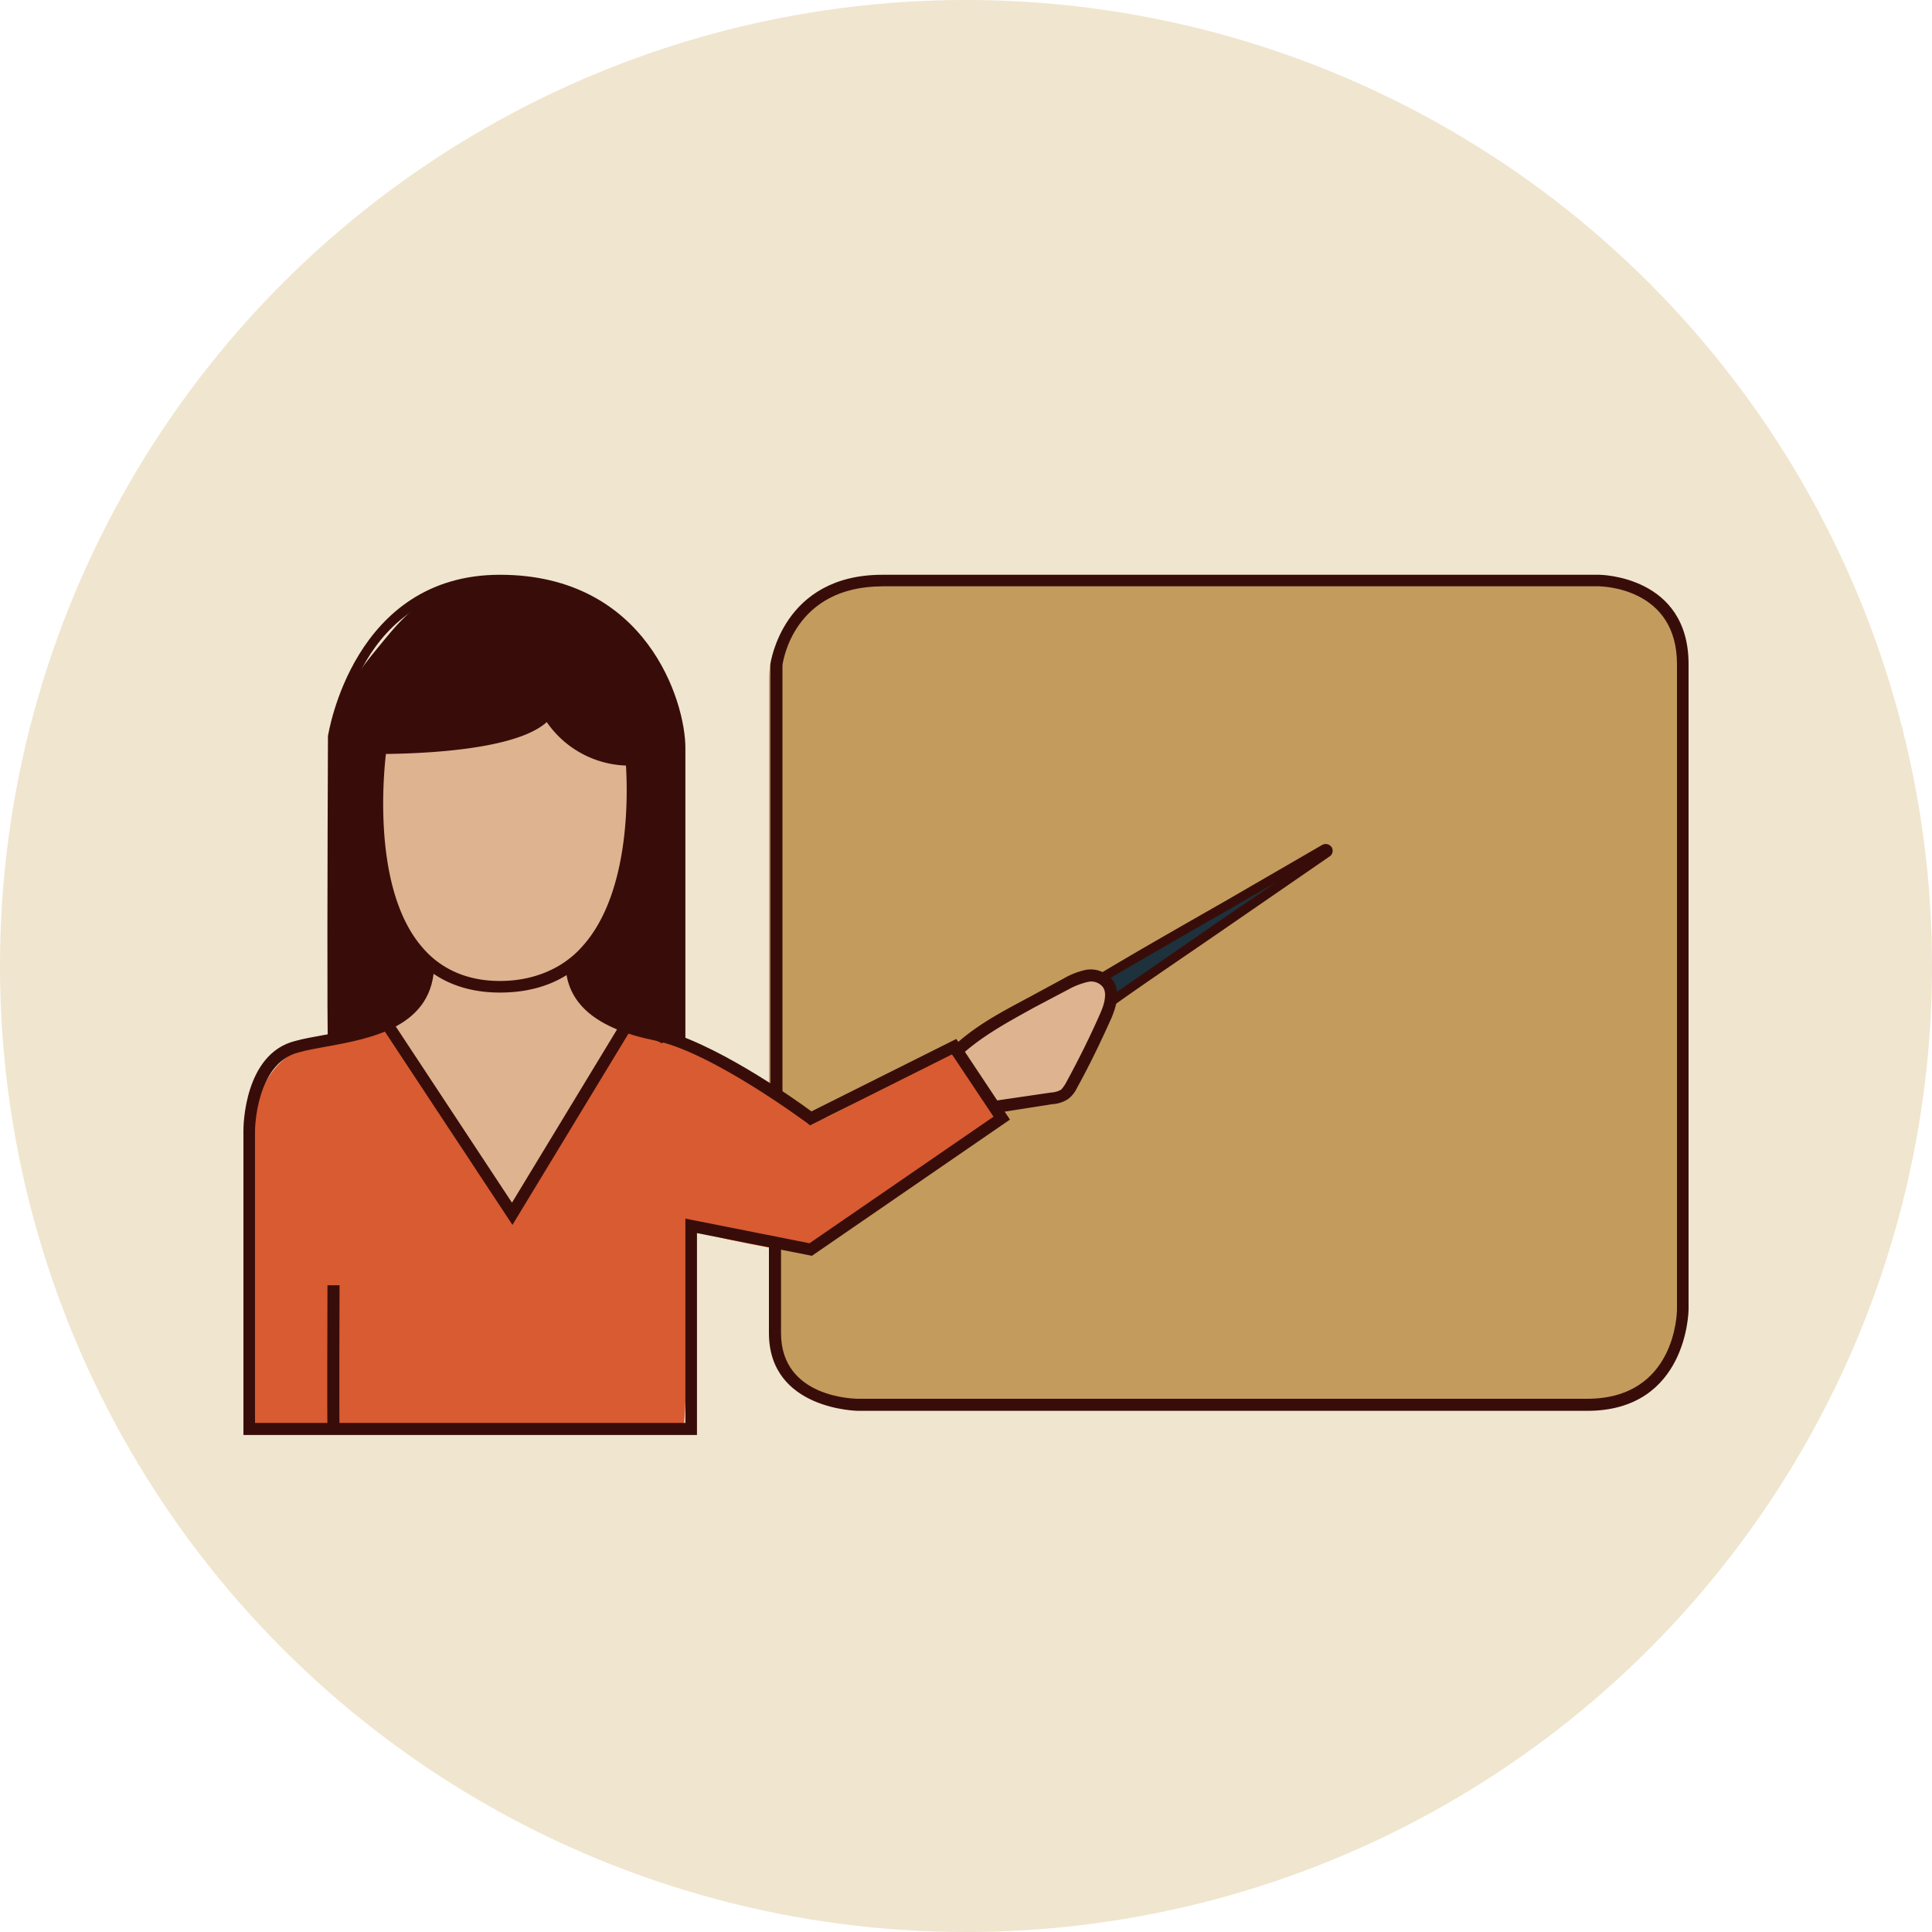
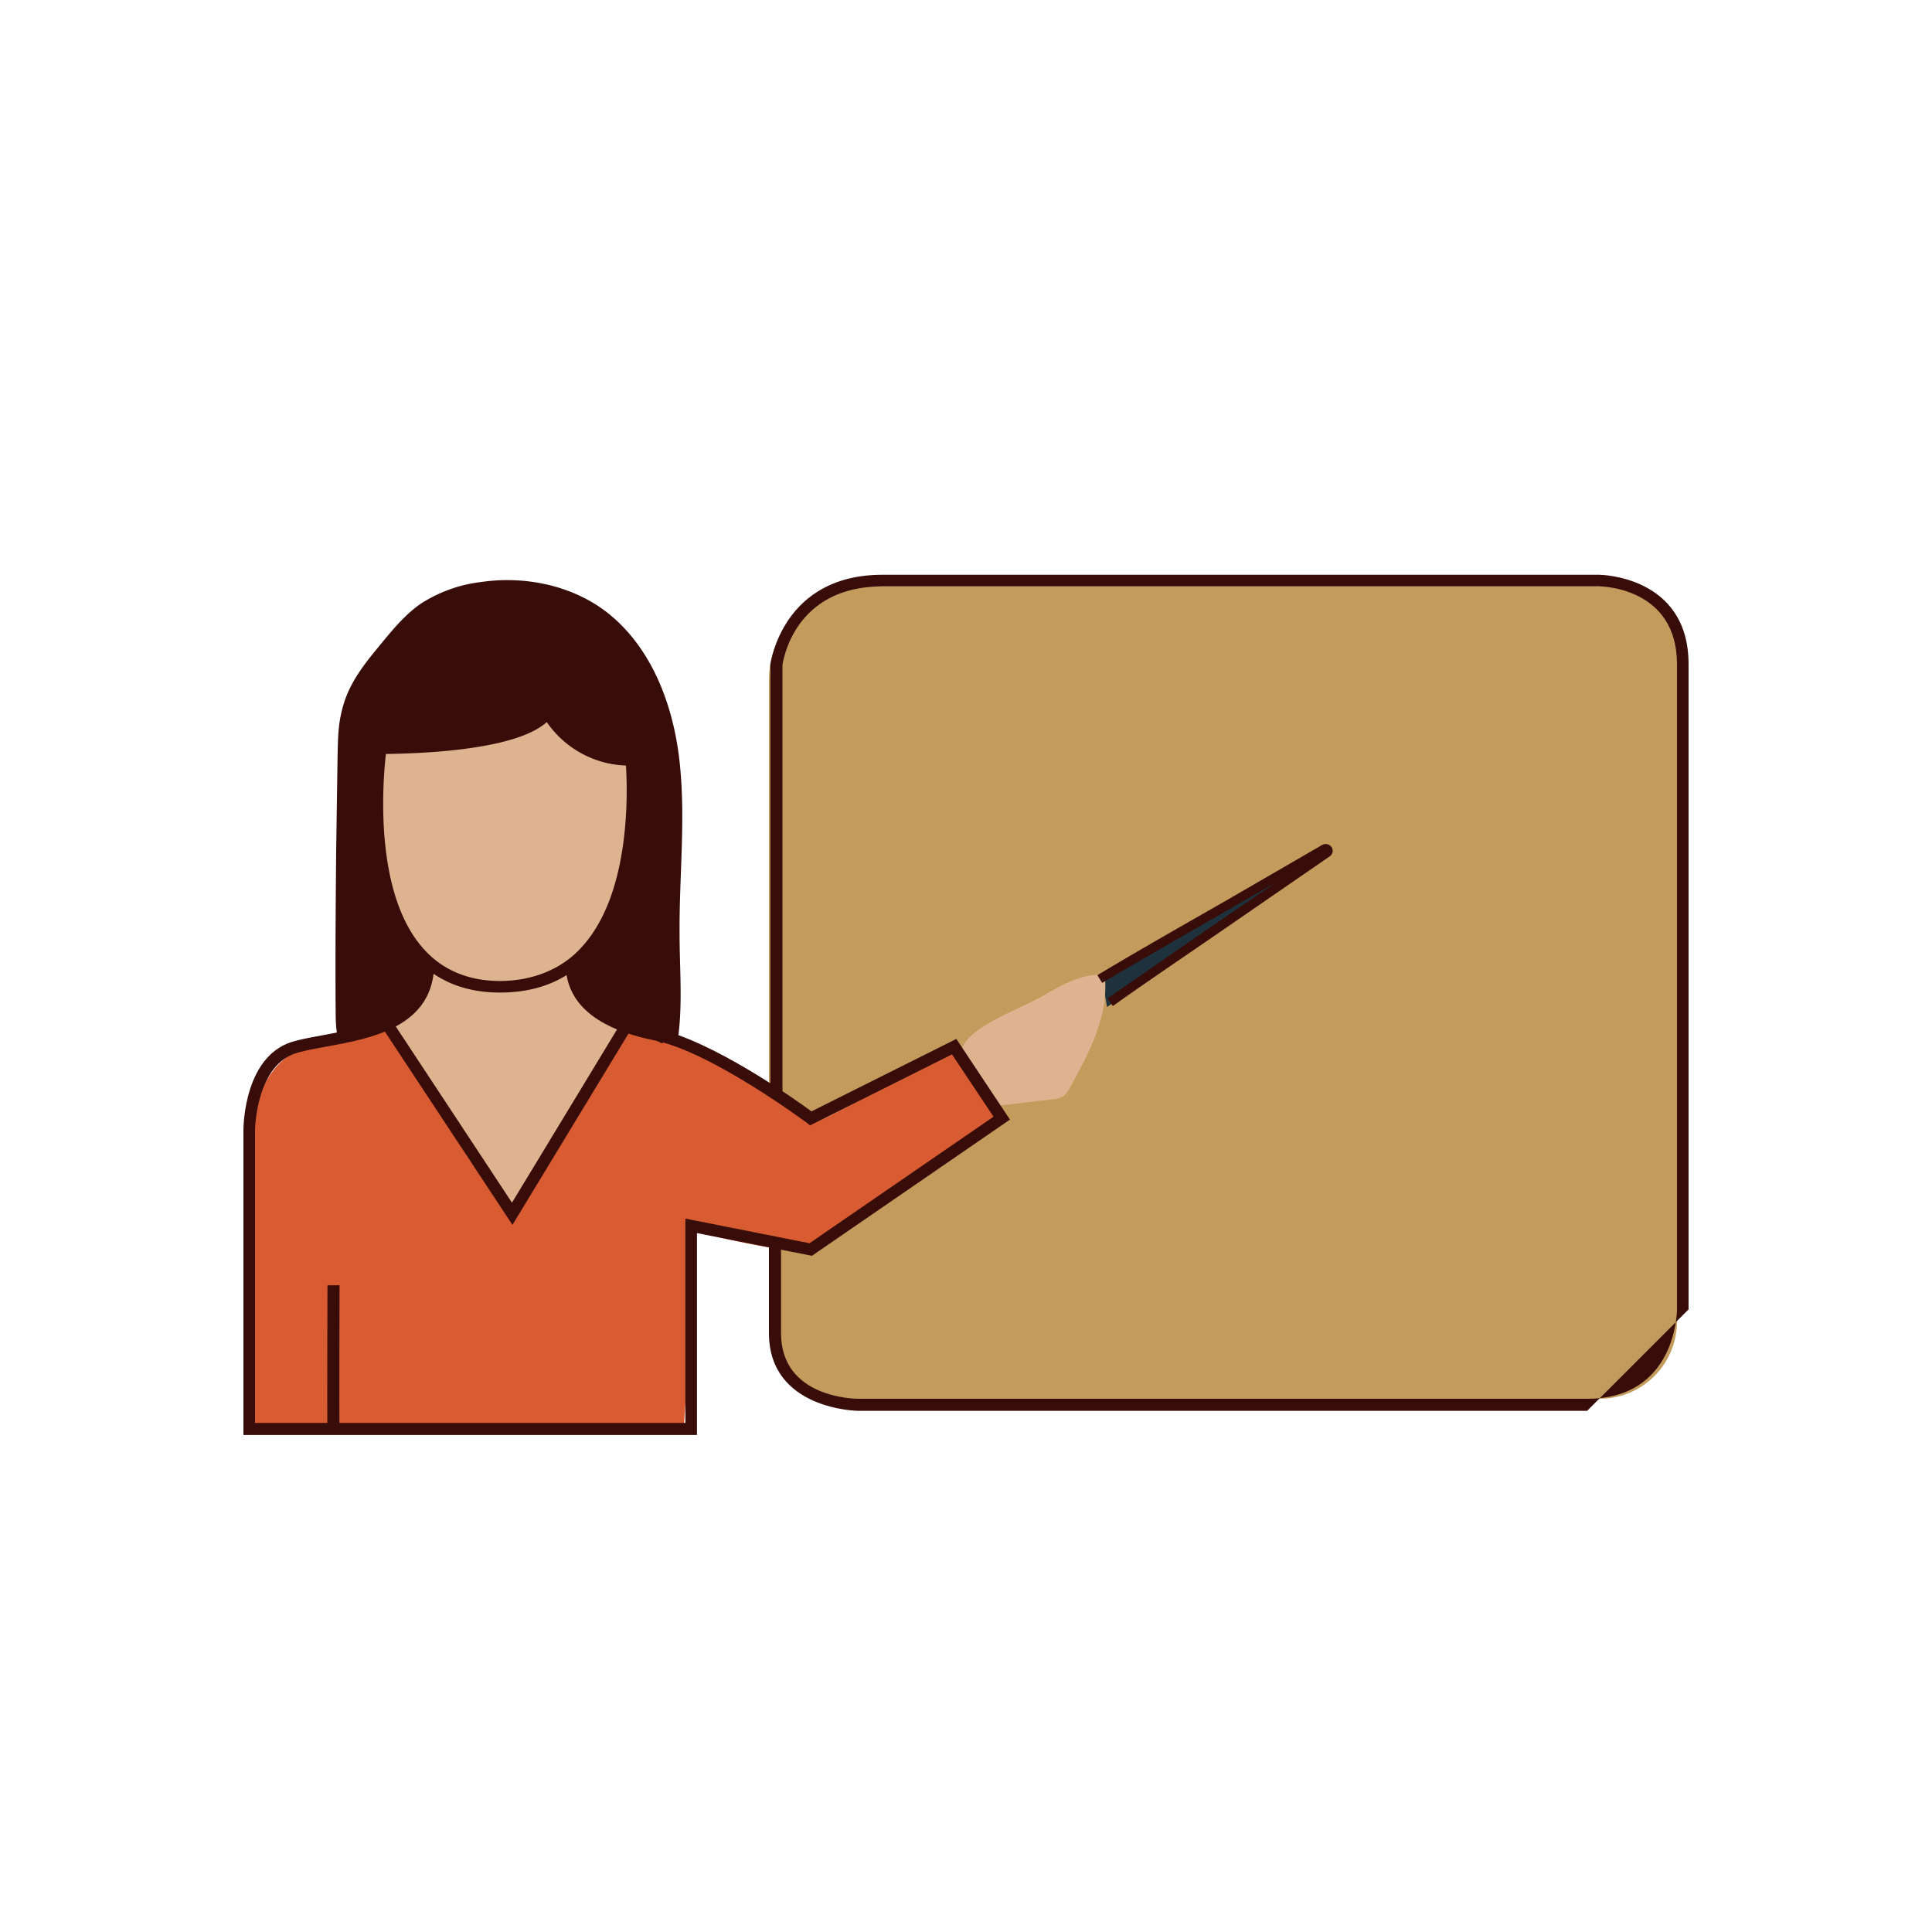
<svg xmlns="http://www.w3.org/2000/svg" viewBox="0 0 400 400">
  <defs>
    <style>.a{fill:#f0e5ce;}.b{fill:#c39b5c;}.c{fill:#1d323c;}.d{fill:#deb390;}.e{fill:#d85b32;}.f{fill:#380d09;}</style>
  </defs>
  <title>Монтажная область 257 копия 25</title>
-   <circle class="a" cx="200" cy="200" r="200" />
  <path class="b" d="M178.6,121.4H333.9a13.3,13.3,0,0,1,13.3,13.3V273.6a16,16,0,0,1-16,16H175.6a16.4,16.4,0,0,1-16.4-16.4V140.9A19.4,19.4,0,0,1,178.6,121.4Z" />
  <path class="c" d="M228.1,202.1c15.1-9.4,29.2-16.4,44.2-25.8.8.5,1.8-.7,1.4.1a6.1,6.1,0,0,1-1.9,2l-42.6,30.1" />
  <path class="d" d="M215.9,206.2c3.9-2.3,8.2-4.7,12.8-4.4,1,8.3-3.2,16.2-7.2,23.4a5.5,5.5,0,0,1-1.5,1.9,6.5,6.5,0,0,1-2,.5l-11.1,1.3a3.3,3.3,0,0,1-1.4-.1,2.3,2.3,0,0,1-1.2-1c-2.7-3.1-7.4-8.1-4.4-12.1S211.5,208.7,215.9,206.2Z" />
  <path class="e" d="M141.5,296.6c1-13.9,1.5-27.9,1.6-41.8q8.3,2.1,16.8,3.6c2.9.5,6.1.9,8.8-.4a20.5,20.5,0,0,0,4.9-3.9c7.1-6.5,16.5-9.7,24.5-14.9a53.7,53.7,0,0,0,10-8.4,33.3,33.3,0,0,1-9.6-14.6c-8.7,5.2-17.6,10.1-26.6,14.8-1.3.6-2.8,1.3-4.2.7a6.9,6.9,0,0,1-1.9-1.9,19.9,19.9,0,0,0-5.6-4.3,154.7,154.7,0,0,0-32.7-14.6l1,2-21.7,37.8c-9.9-8-15.4-20.1-20.4-31.9-.9-2-2-4.3-4-5.2a9,9,0,0,0-4.6-.3c-7.7.8-16.3,2.1-21.1,8.2s-4.2,12-4.3,18.5l-.3,54.1c0,.7-.2,1.6-.2,2.3" />
  <path class="f" d="M140.7,157.7c-1.3-11.9-5.9-24-15.4-31.2-7.2-5.4-16.8-7.3-25.7-6A29.4,29.4,0,0,0,87.1,125c-3.6,2.5-6.4,6.1-9.2,9.5s-5.3,6.8-6.6,10.8-1.3,7-1.4,10.6l-.3,20.2c-.1,11.4-.2,22.7-.1,34a27.8,27.8,0,0,0,.6,5.8c5.1-4.3,11.4-4.2,15.8,1.2,2.5,3.1,3.9,6.9,6.1,10.2a101,101,0,0,0,8.6,11.2,54.9,54.9,0,0,0,12.1,1.5.5.5,0,0,1,.2-.4,37,37,0,0,1,3.7-5.4c3.2-5.7,6.8-11.2,10.1-16.9a2.3,2.3,0,0,1,1.1-1.1,2.7,2.7,0,0,1,2.6-2.4A19.1,19.1,0,0,1,137,216a2.2,2.2,0,0,1,1.8-.1l1.3.5c.1-.8.3-1.6.4-2.4.8-6.9.2-13.8.2-20.6C140.6,181.4,142,169.5,140.7,157.7Z" />
  <path class="d" d="M107.2,250.3c7.7-12.1,15.2-24.2,22.5-36.5-4.9-1.6-8.6-5.8-11.1-10.3a3.5,3.5,0,0,1-.6-1.6c-.1-1.4,1-2.4,1.9-3.3,4.4-4.4,7.1-10.4,8.5-16.4s1.8-12.4,2.1-18.6c.2-2.5.3-5.1-.7-7.4-5.7,1.4-10.9-2.3-14.3-7.1-.5-.7-1.1-1.5-1.9-1.6a2.7,2.7,0,0,0-1.5.5,71.6,71.6,0,0,1-33.4,7.1,94.1,94.1,0,0,0,.8,25.4c1.4,7.4,4,15.3,10.2,19.7a19.7,19.7,0,0,1-6.9,10.5,5.7,5.7,0,0,0-1.7,1.8c-.6,1.4.3,3,1.2,4.2l5.8,8.4,18.4,26.2C106.5,250.2,107.2,251.3,107.2,250.3Z" />
  <path class="f" d="M144.3,297.1H50.4V234c0-.7.1-15.9,10.8-18.5,1.8-.5,3.7-.8,5.8-1.2,9.6-1.8,20.5-3.7,20.5-14.9h2.4c0,13.2-13,15.6-22.4,17.3-2.1.4-4,.7-5.7,1.2-8.8,2.2-9,15.9-9,16.1v60.6h89.1V252.3l25.7,5.1,38.1-26.2-8.6-12.9L167.7,233l-.6-.5c-.2-.1-19.7-14.7-31.6-17.1s-18.4-7.6-18.4-16h2.5c0,7.1,5,11.3,16.3,13.6s28.6,14.5,32.1,17.1l30-15,11.1,16.7-41,28.2-23.8-4.7Z" />
  <path class="f" d="M103.5,205.5c-7.5,0-13.6-2.6-18-7.7-12.1-14.1-8.1-42-7.9-43.1v-1.1h1.1c13.4,0,30.2-1.8,33.6-6.9l1.2-1.7.9,1.9a18.4,18.4,0,0,0,16.2,9.2h1.2v1.1c.1,1.1,2.6,26.8-9.5,40.4C117.7,202.9,111.3,205.5,103.5,205.5ZM79.9,156.1c-.6,5.2-2.6,28.3,7.5,40,3.9,4.6,9.4,7,16.1,7s12.9-2.4,17.1-7.2c10.1-11.2,9.3-32.4,9-37.4a20.8,20.8,0,0,1-16.4-9C106.8,155.3,87.5,156,79.9,156.1Z" />
-   <path class="f" d="M67.9,215.4c-.2-.9-.1-39.9,0-63,.1-.5,5.2-33.4,35.6-33.4s38.4,26.3,38.4,35.8v60.4h-2.5V154.8c0-5.5-6.2-33.4-35.9-33.4s-33.1,30.8-33.1,31.1c-.1,24.2-.2,60.9,0,62.5Z" />
  <polygon class="f" points="106.1 253.6 79.1 212.7 81.2 211.4 106 249 128.5 211.9 130.6 213.2 106.1 253.6" />
  <path class="f" d="M67.8,295.9c-.1-2.5,0-28.7,0-29.8h2.5c0,.3-.1,27.2,0,29.7Z" />
-   <path class="f" d="M206.4,230.4l-.4-2.5,11.6-1.7a4.7,4.7,0,0,0,2.1-.6,7.4,7.4,0,0,0,1.1-1.6c2.5-4.6,4.9-9.4,7-14.2,1.2-2.7,1.3-4.6.4-5.6a3.1,3.1,0,0,0-3-.9,15.6,15.6,0,0,0-3.9,1.5l-7.2,3.8c-5.6,3.1-11.4,6.2-16,10.7l-1.7-1.7c4.8-4.9,10.8-8,16.6-11.1l7.2-3.9a15.8,15.8,0,0,1,4.6-1.8,5.8,5.8,0,0,1,5.3,1.8c2.1,2.4,1,5.8,0,8.2-2.2,4.9-4.5,9.7-7.1,14.4a6.3,6.3,0,0,1-1.8,2.3,6.5,6.5,0,0,1-3.3,1.1Z" />
-   <path class="f" d="M328.6,292.1H177.7c-.1,0-18.5-.2-18.5-16.1V257.2h2.5V276c0,13.5,15.4,13.6,16,13.6H328.6c18.3,0,18.6-17.8,18.6-18.5V137.5c0-15.8-15.5-16.1-16.1-16.1H182.7c-18.4,0-20.6,15.6-20.7,16.3v88.9h-2.5V137.5c.1-.3,2.5-18.5,23.2-18.5H331.1c.2,0,18.5.2,18.5,18.5V271.1C349.6,271.3,349.4,292.1,328.6,292.1Z" />
+   <path class="f" d="M328.6,292.1H177.7c-.1,0-18.5-.2-18.5-16.1V257.2h2.5V276c0,13.5,15.4,13.6,16,13.6H328.6c18.3,0,18.6-17.8,18.6-18.5V137.5c0-15.8-15.5-16.1-16.1-16.1H182.7c-18.4,0-20.6,15.6-20.7,16.3v88.9h-2.5V137.5c.1-.3,2.5-18.5,23.2-18.5H331.1c.2,0,18.5.2,18.5,18.5V271.1Z" />
  <path class="f" d="M230.4,208.3l-1.1-1.6,21.4-14.8,13.3-9.1-9.4,5.4c-9.2,5.3-18.7,10.7-26.4,15.3l-1-1.6c7.8-4.7,17.3-10.1,26.4-15.3l20.2-11.7a1.5,1.5,0,0,1,1.9.5,1.4,1.4,0,0,1-.4,1.9l-23.5,16.2C243.2,199.4,235.1,204.9,230.4,208.3Z" />
</svg>